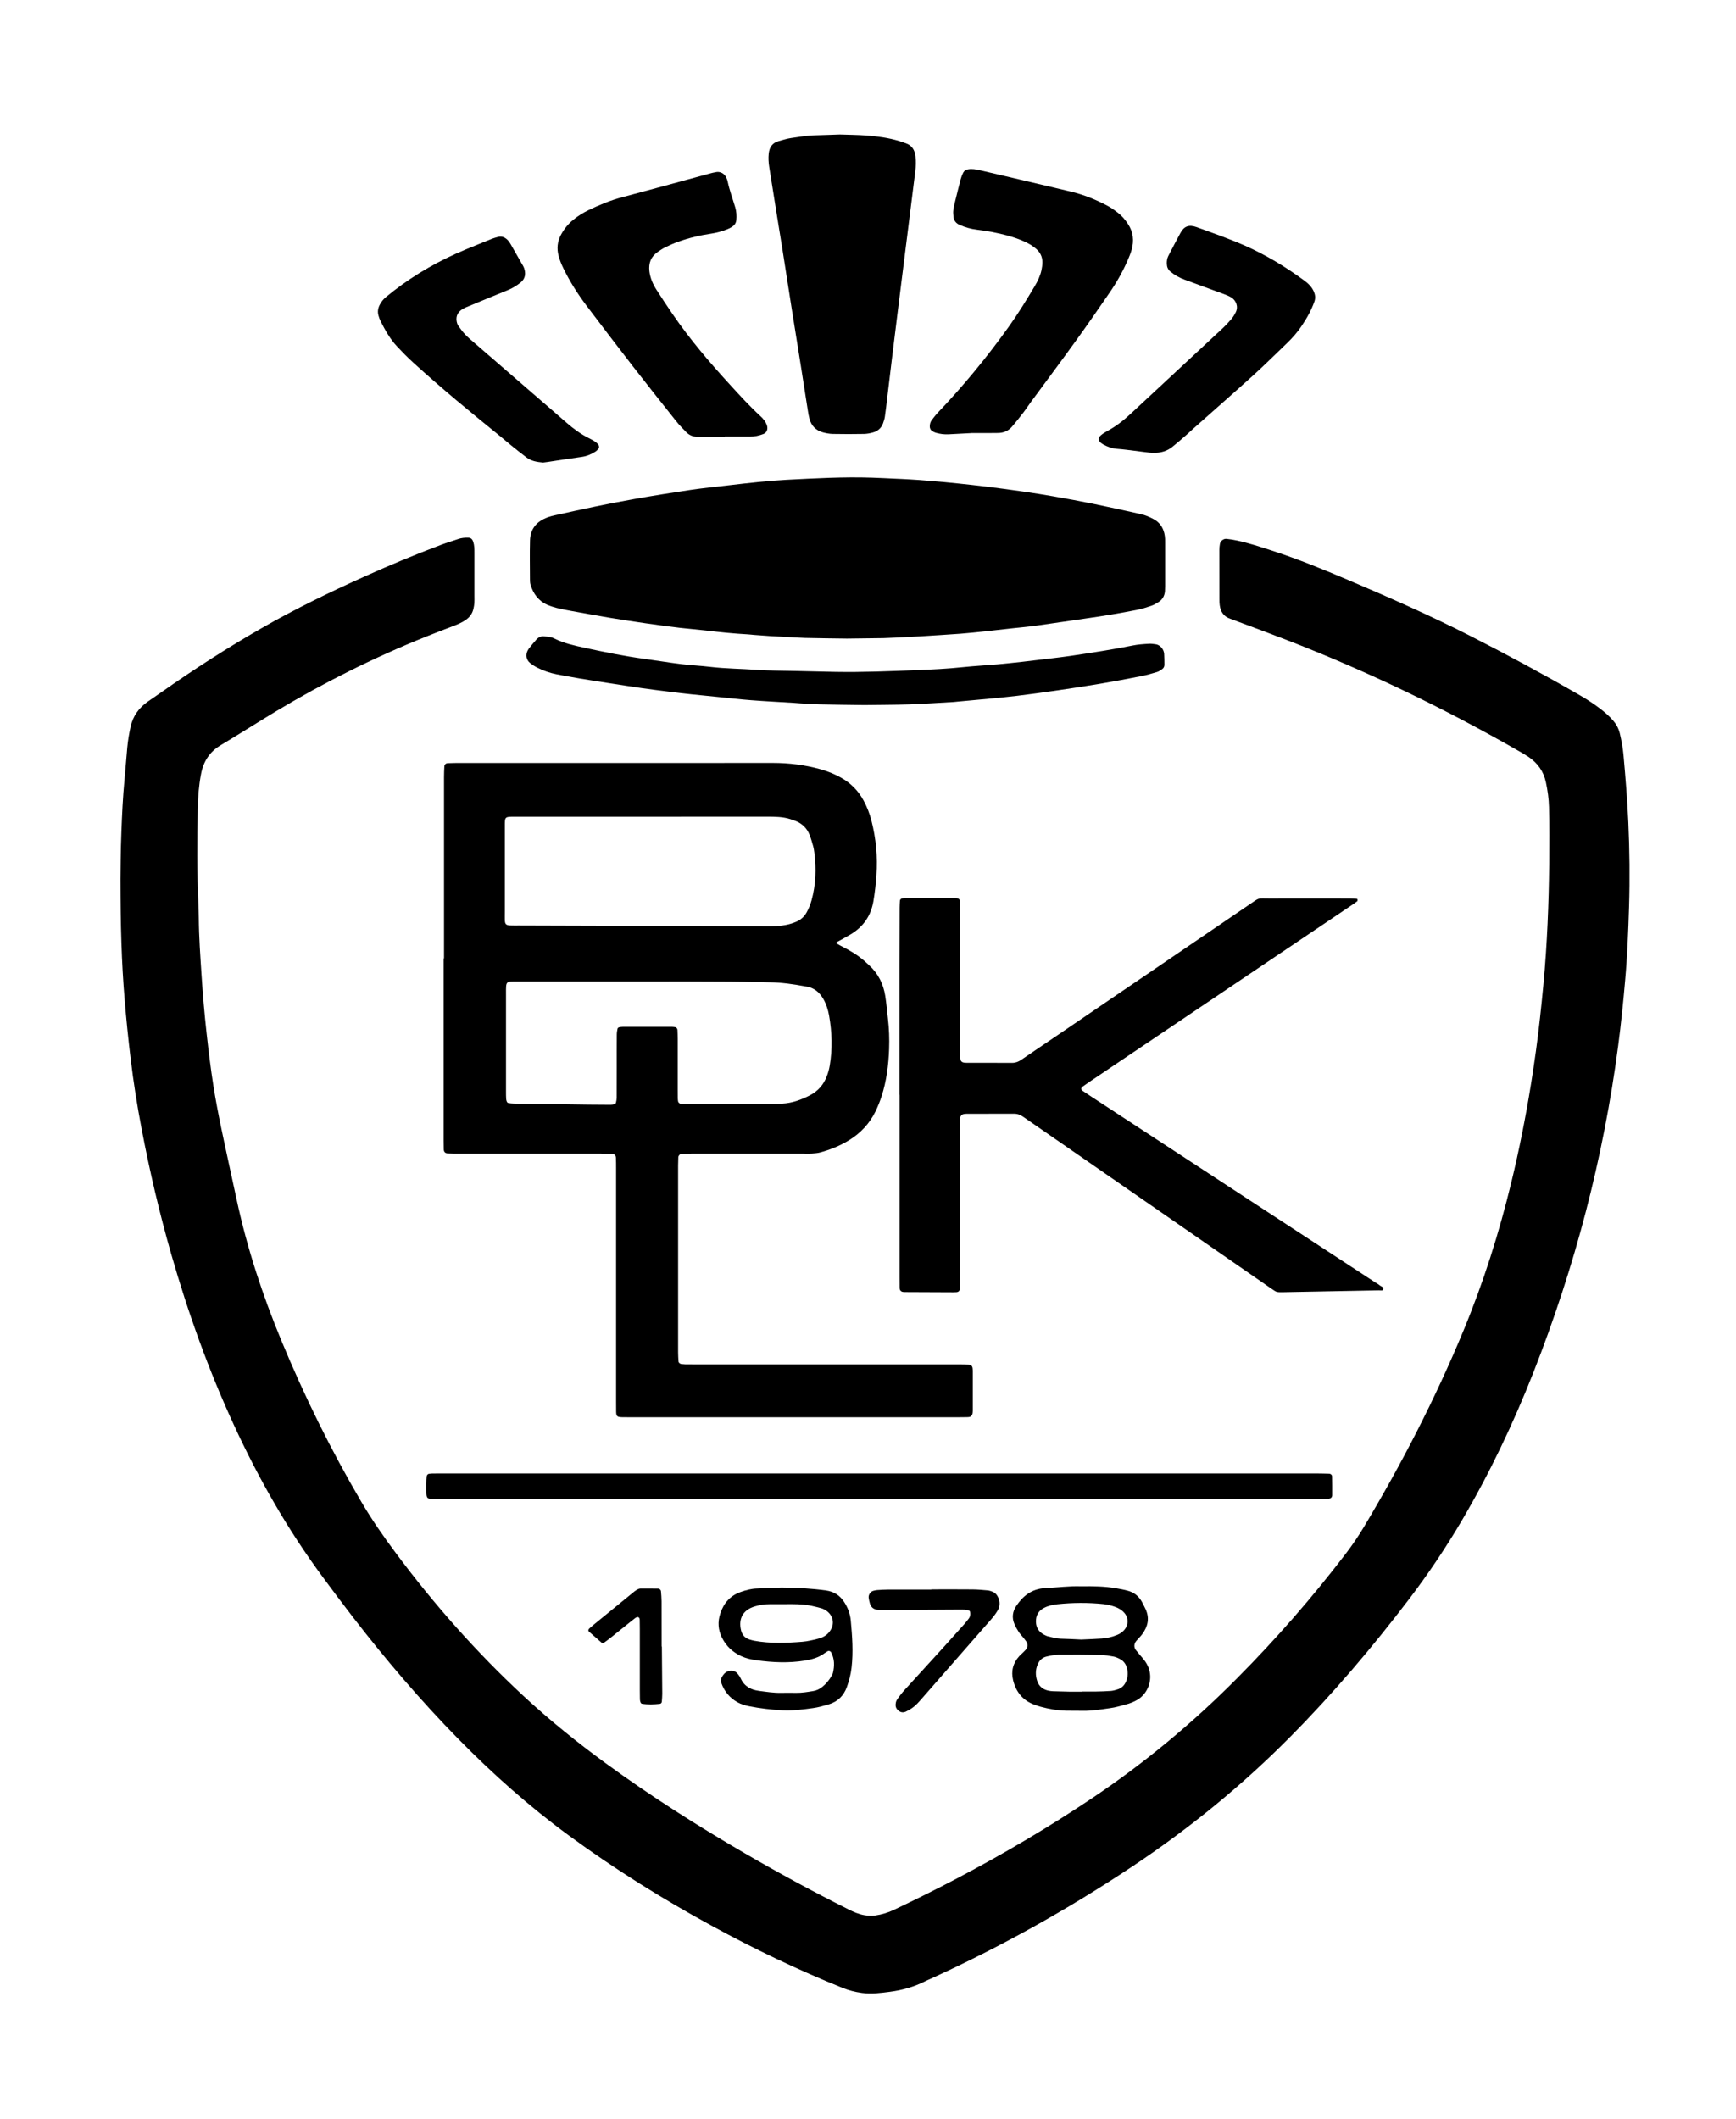
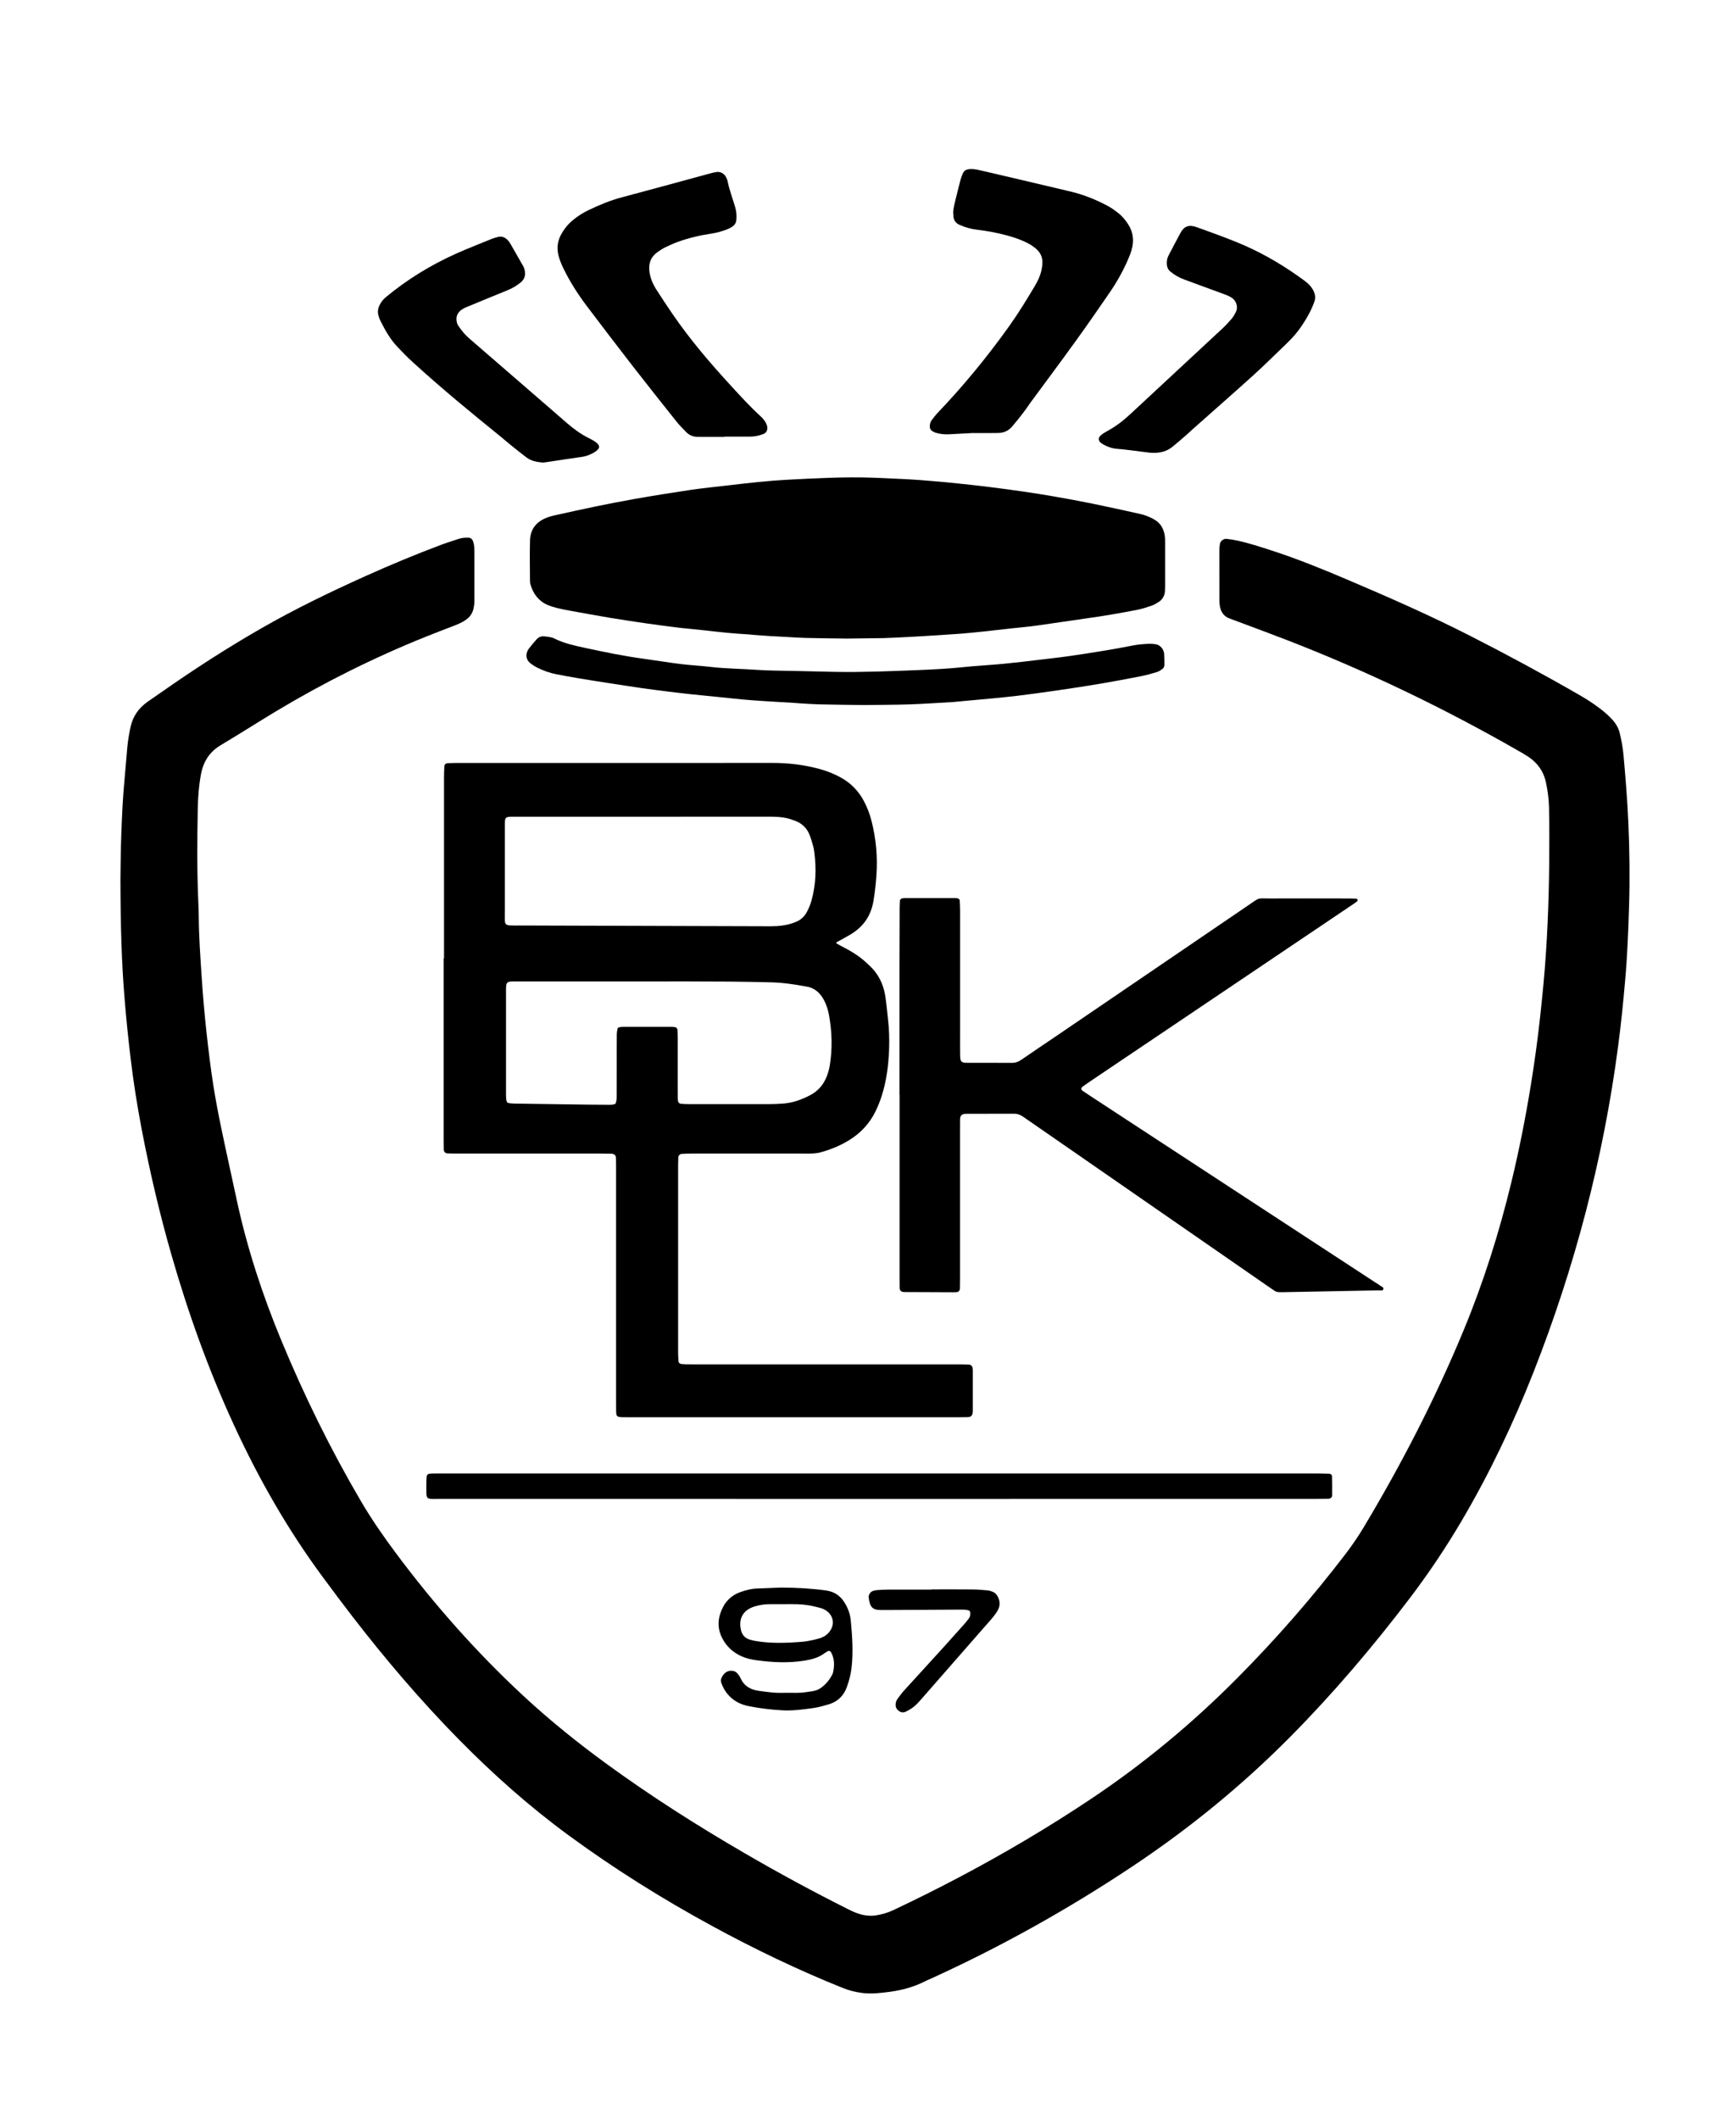
<svg xmlns="http://www.w3.org/2000/svg" version="1.1" id="Ebene_1" x="0px" y="0px" viewBox="0 0 3450.7 4211.7" style="enable-background:new 0 0 3450.7 4211.7;" xml:space="preserve">
  <g>
    <path d="M239.4,1747.2c0.3-19.4,0.4-56.7,1.9-94c1.3-34.6,2.9-69.2,6.2-103.8c2-21.2,3.6-42.5,5.5-63.7c1.3-13.9,3.6-27.7,6.6-41.4   c4.7-21.4,16.6-37.5,34.1-49.9c9.3-6.5,18.7-12.8,27.9-19.3c64.4-45.2,130.4-87.8,198.7-126.9c66.5-38.1,135.4-71.4,205.3-102.9   c49.8-22.4,100.2-43.4,151.3-62.6c11.2-4.2,22.7-7.6,34-11.5c6.4-2.2,13-2.8,19.7-2.6c5.3,0.1,8.2,2.7,10,8.1   c2.4,7.1,2.4,14.4,2.4,21.7c0,28.7,0,57.3,0,86c0,4.7,0.2,9.3-0.1,14c-0.3,4-1,7.9-1.9,11.8c-2.2,9.6-7.7,16.8-15.8,22.2   c-7.2,4.9-15.2,8.3-23.3,11.4c-18.6,7.2-37.3,14.2-55.8,21.7c-103.4,41.6-202.8,91.2-298.3,148.6c-36.5,22-72.4,45-109,66.8   c-22.2,13.2-34.4,32.3-39.2,57.3c-4.3,22.4-6,44.9-6.5,67.6c-1.2,63.3-1.7,126.6,1.2,189.9c0.4,9.3,0.7,18.7,0.8,28   c0.3,38.7,3.1,77.3,5.6,115.8c2.5,37.9,5.7,75.7,9.9,113.5c3.9,35.1,8.1,70.2,13.6,105c4.4,27.6,9.6,55.1,15.3,82.5   c10,48.2,20.8,96.3,31.1,144.5c20.7,96,51.2,188.9,88.8,279.5c45.7,110.3,98.3,217.2,158.8,320.2c21,35.7,44.6,69.6,69.3,102.7   c75.9,101.8,159.7,196.5,252.8,282.9c51.9,48.1,106.8,92.4,163.9,134.1c88.9,64.9,181.6,123.8,276.8,179.1   c67.4,39.2,135.9,76.3,205.6,111.2c10.1,5.1,20.4,9.6,31.8,11.5c7.3,1.2,14.5,1.6,21.8,0.5c12.6-1.9,24.6-5.4,36.2-10.9   c42.7-20.2,85.1-41.3,126.9-63.3c91.4-48.2,180.3-100.5,266.2-158c104.5-69.9,200.7-149.8,289.3-239   c77.6-78.1,149.9-160.9,216.7-248.4c12.5-16.4,24.1-33.5,34.8-51.2c75.4-125.9,142.6-256,198.8-391.7   c39.6-95.6,70.7-193.9,95-294.4c15.7-64.8,28.6-130.1,39.2-195.9c7-43.4,13-86.9,17.8-130.7c4.7-43.1,9-86.1,11.8-129.4   c5.2-77.8,6.9-155.8,6.7-233.8c-0.1-18.7-0.1-37.3-0.6-56c-0.4-16.7-2.7-33.1-6.2-49.5c-4.6-21.4-16.2-37.7-34-49.9   c-6.6-4.5-13.6-8.5-20.5-12.4c-148.1-84.9-301.6-158.7-460.9-220.4c-35.4-13.7-71-26.8-106.5-40.1c-1.9-0.7-3.7-1.5-5.6-2.1   c-13-4.2-19-13.9-20.8-26.7c-0.6-3.9-0.6-8-0.6-12c-0.1-32.7-0.2-65.3-0.1-98c0-4,0.4-8,1.1-11.9c1-5.8,7.1-10.7,13.1-10.1   c7.3,0.8,14.5,1.9,21.7,3.5c23.4,5.1,46.2,12.6,69,20c51.3,16.7,101.2,37,150.9,58.2c82.1,34.9,163.7,70.8,243.3,111.4   c73,37.2,145.1,76.1,216.1,117c14.5,8.3,28.5,17.3,41.7,27.4c9,6.9,17.6,14.3,25.1,22.8c6.7,7.6,11.5,16.2,13.9,26.2   c3.4,14.3,6.1,28.7,7.4,43.3c4,44.5,7.6,88.9,9.6,133.6c2.5,56,3.1,111.9,1.4,167.9c-1.5,48.6-3.4,97.3-7.7,145.7   c-3.8,43.8-8.2,87.5-14,131.2c-29.3,223-86,438.9-168.3,648.2c-40.1,101.8-87,200.4-142.5,294.8c-31.8,54-66.7,106-104.7,155.9   c-72.8,95.6-150.4,186.9-234.9,272.4c-96.4,97.5-202.1,183.7-316.2,259.6c-127.8,85-261.4,159.6-401.2,223.1   c-3,1.4-6.2,2.6-9.1,4.1c-22.2,11.3-45.9,18-70.4,21.2c-18.4,2.4-36.9,4.8-55.7,2.3c-13.4-1.8-26.1-5-38.5-10   c-89.1-35.8-175.4-77.3-259.7-123.2c-99-53.9-194.4-113.6-285.3-180.3c-78.1-57.3-150.2-121.5-218.1-190.5   c-75.8-77.1-145.8-159.2-211.8-244.8c-19.5-25.3-38.7-51-57.7-76.7c-70.1-94.6-128.1-196.3-177.3-303.1   c-50.6-109.7-91.2-223.1-124.5-339.2c-23.5-82-42.9-165-58.9-248.8c-8.9-46.5-16.3-93.2-21.9-140.1c-4.7-39-8.7-78.1-11.9-117.3   C241.6,1913,239.6,1839.1,239.4,1747.2z" />
    <path d="M882.6,1904.7c0-120,0-239.9,0-359.9c0-7.3,0.3-14.6,0.7-22c0.2-3.4,3-5.9,6.7-6.1c5.3-0.2,10.7-0.4,16-0.4   c210,0,419.9,0.1,629.9-0.1c32.2,0,63.8,3.9,94.7,12.5c14.2,3.9,27.7,9.4,40.6,16.5c19.8,10.9,35,26.3,45.7,46.3   c6.6,12.4,11.7,25.4,15.2,39c9.2,35.8,12.6,72.2,10,109c-1.2,17.3-3.1,34.4-6,51.6c-4.9,28.9-19.9,50.4-44.6,65.5   c-9.1,5.5-18.6,10.4-27.8,15.6c-1.6,0.9-1.8,2.3-0.5,3c4.6,2.6,9.2,5.2,13.9,7.6c14.9,7.6,29,16.3,41.6,27.4c3,2.6,5.9,5.4,8.9,8.1   c17.9,16.4,28.2,36.8,32,60.7c2.4,15.1,3.7,30.4,5.4,45.6c2.3,19.9,3,39.9,2.3,59.9c-1.1,32.1-5.1,63.7-15,94.4   c-3.3,10.2-7.3,20-11.9,29.6c-12,24.7-30.1,43.8-53.4,58c-17.8,10.8-36.9,18.5-56.9,23.9c-5.1,1.4-10.5,1.7-15.8,2.1   c-5.3,0.4-10.7,0.1-16,0.1c-74.6,0-149.3,0-223.9,0c-6.6,0-13.3,0.3-19.9,0.7c-3.1,0.2-6.1,3.4-6.2,6.7c-0.2,5.3-0.4,10.7-0.4,16   c0,124,0,247.9,0,371.9c0,6,0.4,11.9,0.8,17.9c0.1,2.3,3,4.8,5.4,5c2.6,0.3,5.3,0.6,7.9,0.7c6.7,0.1,13.3,0.1,20,0.1   c174,0,347.9,0,521.9,0c7.3,0,14.7,0.1,22,0.4c4.4,0.2,7,3,7.4,7.7c0.1,1.3,0.3,2.7,0.3,4c0,26.7,0.1,53.3,0,80   c0,2.6-0.3,5.4-1.2,7.8c-0.6,1.6-2.3,3.2-3.9,4c-1.7,0.8-3.9,0.8-5.9,0.9c-6,0.1-12,0.2-18,0.2c-217.3,0-434.6,0-651.8,0   c-5.3,0-10.7,0-16-0.1c-10.3-0.3-11.9-1.7-12.1-11.3c-0.1-6.7-0.1-13.3-0.1-20c0-154.6,0-309.3,0-463.9c0-6.7,0-13.3-0.3-20   c-0.2-5.5-3.1-8.2-9-8.4c-6.7-0.2-13.3-0.3-20-0.3c-95.3,0-190.6,0-285.9,0c-6.7,0-13.3-0.1-20-0.4c-4.4-0.2-7.1-3-7.3-7.8   c-0.2-6-0.3-12-0.3-18c0-120.6,0-241.3,0-361.9C882.1,1904.7,882.4,1904.7,882.6,1904.7z M1282.3,1950.5c-83.9,0-167.9,0-251.8,0   c-26,0-24.7-1.6-24.7,25.3c0,64.6,0,129.2,0,193.9c0,4.7,0,9.3,0.3,14c0.1,1.9,0.6,3.9,1.3,5.7c0.4,1.1,1.6,2.4,2.6,2.6   c3.9,0.7,7.9,1.2,11.8,1.2c49.3,0.7,98.6,1.4,147.9,2.1c14.7,0.2,29.3,0.3,44,0.3c2.6,0,5.2-0.5,7.8-1.2c1.1-0.3,2.4-1.6,2.7-2.6   c0.8-3.2,1.5-6.5,1.6-9.7c0.1-20,0.1-40,0.1-60c0-22-0.1-44,0.1-66c0-3.9,0.7-7.9,1.5-11.8c0.2-1,1.6-2.3,2.6-2.6   c2.5-0.6,5.2-1,7.9-1c32.6-0.1,65.3,0,97.9,0c2,0,4,0.4,5.9,0.6c2.3,0.2,4.7,2.8,4.8,5.5c0.2,6,0.5,12,0.5,18c0,34,0,68,0,101.9   c0,5.3,0,10.7,0.1,16c0,2,0.4,4,0.6,5.9c0.3,2.4,2.8,4.8,5.4,5c5.3,0.3,10.6,0.7,15.9,0.7c54,0,107.9,0.1,161.9,0   c8,0,16-0.6,23.9-1c19.7-1,37.7-7.6,55-16.5c16.1-8.3,27.2-21.2,33.6-38c2.6-6.8,4.6-13.8,5.8-21.1c5.5-33.2,4.5-66.4-1.3-99.4   c-2-11.2-5.3-21.9-10.9-32c-7.9-14.3-19.1-23.7-35.6-25.9c-0.7-0.1-1.3-0.2-2-0.3c-22.9-4.3-46-7.5-69.4-7.9   c-26-0.5-51.9-1.3-77.9-1.4C1395.6,1950.3,1338.9,1950.5,1282.3,1950.5z M1281.5,1623.1C1281.5,1623.1,1281.5,1623.2,1281.5,1623.1   c-85.9,0-171.9,0.1-257.8,0c-20.7,0-20.2-0.2-20.2,19.3c0,3.3,0,6.7,0,10c0,52.6-0.1,105.3,0,157.9c0.1,31.7-3.8,28.9,28.9,29   c163.2,0.6,326.4,1,489.7,1.5c7.3,0,14.7,0.1,22-0.3c13.4-0.8,26.4-3.4,38.8-8.7c8.9-3.8,15.7-10,20.4-18.4   c4.2-7.6,7.5-15.6,9.8-24c8.7-31.3,9.7-63,5.6-95.1c-0.5-4-1.1-8-2.1-11.8c-2.2-7.7-4.3-15.4-7.2-22.8c-5.3-13.8-15.1-23.3-29-28.5   c-3.1-1.2-6.2-2.2-9.4-3.3c-14.8-4.7-30.2-4.9-45.5-4.9C1444.1,1623.1,1362.8,1623.1,1281.5,1623.1z" />
    <path d="M1683.4,1269.1c-27.2-0.4-55.2-0.6-83.2-1.3c-12.6-0.3-25.3-1.3-37.9-2c-10.6-0.6-21.3-1-31.9-1.7   c-10.6-0.7-21.3-1.5-31.9-2.3c-4-0.3-8-0.9-11.9-1.1c-28-1.5-55.8-4.4-83.6-7.7c-17.2-2-34.5-3.3-51.7-5.3   c-22.5-2.7-44.9-5.7-67.3-8.9c-23.7-3.4-47.4-7-71.1-10.9c-25.6-4.3-51.1-9-76.7-13.6c-9.8-1.8-19.6-3.6-29.3-6   c-6.4-1.6-12.8-3.7-18.9-6.3c-17.7-7.7-28-22-33.5-40c-0.9-3.1-1.1-6.6-1.1-9.9c-0.1-26-0.6-52,0.1-78c0.5-19.5,9.8-34.2,27.8-42.9   c6.6-3.2,13.5-5.3,20.8-6.9c52.6-11.8,105.3-23.1,158.4-32.5c36.7-6.5,73.5-12.4,110.4-17.9c26.3-3.9,52.9-6.5,79.3-9.6   c19.2-2.2,38.4-4.5,57.6-6.4c18.6-1.8,37.2-3.4,55.8-4.4c56.6-2.9,113.1-6.1,169.8-4.2c15.3,0.5,30.6,1.3,45.9,2   c10,0.5,20,0.8,30,1.5c12,0.7,23.9,1.5,35.9,2.6c19.2,1.6,38.5,3.3,57.7,5.3c20.5,2.1,41,4.4,61.5,6.9c23.1,2.9,46.2,5.9,69.3,9.3   c20.4,3,40.8,6.1,61.1,9.7c25.6,4.5,51.1,9.1,76.5,14.3c31.9,6.5,63.8,13.6,95.6,20.7c9.1,2,17.7,5.5,26,10   c13.5,7.2,20.3,18.8,22.4,33.5c0.6,3.9,0.6,8,0.6,12c0,29.3,0,58.7,0,88c0,3.3-0.1,6.7-0.3,10c-0.8,9.2-5,16.6-12.8,21.5   c-4.5,2.8-9.2,5.6-14.2,7.3c-9.4,3.2-19,6.3-28.8,8.2c-33.3,6.5-66.8,12.2-100.4,16.9c-33,4.6-65.9,9.8-98.8,14.3   c-15.8,2.2-31.8,3.6-47.7,5.3c-17.9,2-35.7,4.1-53.6,6c-16.6,1.7-33.1,3.5-49.7,4.8c-26.6,2-53.2,3.5-79.8,5.2   c-6.6,0.4-13.3,0.8-20,1.1c-18,0.9-35.9,2-53.9,2.5C1732.1,1268.6,1708.1,1268.8,1683.4,1269.1z" />
    <path d="M1787.9,2175.8c0-86,0-171.9,0-257.9c0-38,0.1-76,0.3-113.9c0-4.7,0.3-9.3,0.6-13.9c0.1-2.4,2.7-4.7,5.4-4.9   c1.3-0.1,2.6-0.3,4-0.3c33.3,0,66.6,0,99.9,0c2,0,4.1,0,5.9,0.7c1.8,0.6,3.6,1.9,3.7,4.2c0.3,6.6,0.7,13.3,0.7,19.9   c0,83.3,0,166.6,0,249.9c0,12.7-0.1,25.3,0.1,38c0,3.3,0.3,6.7,1.2,9.8c0.5,1.6,2.4,3.2,4.1,3.8c2.5,0.8,5.2,1,7.9,1   c30,0.1,60-0.1,90,0.1c7,0,12.8-2.2,18.5-6.2c23-15.9,46.3-31.4,69.4-47.1c127.7-87,255.5-174,383.2-260.9   c22.3-15.2,15.7-12.4,40.5-12.5c53.3-0.2,106.6-0.1,159.9,0c4.6,0,9.3,0.4,13.9,0.7c0.4,0,1.2,0.8,1.2,1.3c0,1.2,0.2,3-0.5,3.5   c-3.6,2.9-7.5,5.5-11.4,8.1c-91.7,61.8-183.4,123.5-275.1,185.3c-81.8,55.1-163.5,110.1-245.3,165.2c-4.4,3-8.8,6-13.1,9.1   c-4.5,3.3-4.8,6.4-0.6,9.3c6.6,4.5,13.3,8.9,20,13.3c111.5,72.9,222.9,145.8,334.4,218.8c75.8,49.6,151.6,99.2,227.4,148.7   c2.8,1.8,5.8,3.3,8.3,5.5c2.8,2.4,8.6,3.2,7.2,8c-0.9,3.3-5.8,2-8.9,2c-62.6,1.3-125.2,2.4-187.9,3.6c-3.3,0.1-6.7,0-10,0   c-3.4,0-6.6-0.8-9.4-2.8c-3.3-2.3-6.6-4.5-9.9-6.7c-136.9-94.8-273.8-189.6-410.7-284.4c-26.3-18.2-52.7-36.3-78.9-54.6   c-5.7-4-11.6-6.2-18.6-6.1c-31.3,0.1-62.6,0.1-93.9,0.1c-2.6,0-5.4,0.3-7.8,1.2c-1.6,0.6-3.2,2.3-4.1,3.9c-0.9,1.7-1,3.9-1.1,5.8   c-0.1,6.7-0.1,13.3-0.1,20c0,98.6,0,197.2,0,295.8c0,6.7-0.1,13.3-0.2,20c-0.1,4.9-2.7,7.6-7.1,7.8c-2,0.1-4,0.2-6,0.2   c-31.3-0.1-62.6-0.2-94-0.4c-2.7,0-5.4,0.1-7.9-0.7c-1.6-0.5-3.3-2.1-4.1-3.6c-0.8-1.7-0.8-3.9-0.8-5.9c-0.1-6.7-0.1-13.3-0.1-20   c0-120.6,0-241.2,0-361.8C1788.1,2175.8,1788,2175.8,1787.9,2175.8z" />
-     <path d="M1669.2,267.3c17.5,0.6,35.5,0.7,53.4,2c21.9,1.7,43.7,4.6,64.8,11c4.4,1.4,8.8,2.9,13.2,4.5c12.1,4.2,17.7,13.4,19.1,25.6   c1.2,10,0.9,20-0.3,29.9c-3,24.5-6.2,48.9-9.2,73.4c-2.2,17.8-4.4,35.7-6.7,53.5c-3.4,27.1-6.8,54.2-10.2,81.3   c-3.1,25.1-6.3,50.2-9.4,75.3c-3.7,29.7-7.4,59.5-11,89.2c-3.2,26.4-6.4,52.9-9.5,79.4c-1.4,11.9-2.7,23.8-4.5,35.7   c-0.7,4.6-2.1,9.1-3.7,13.4c-3.5,9.4-10.5,15.4-20,18c-5.7,1.6-11.8,2.8-17.7,2.9c-20.7,0.4-41.3,0.4-62,0   c-6.6-0.1-13.3-1.4-19.7-3.1c-13.9-3.8-23-13-26.8-27c-1.4-5.1-2.3-10.4-3.1-15.7c-4.7-29.6-9.2-59.2-13.9-88.8   c-6-38.2-12.3-76.3-18.3-114.4c-6-38.2-11.9-76.3-17.9-114.5c-4.5-28.3-9.2-56.5-13.7-84.8c-4.4-27.6-8.9-55.2-13.2-82.9   c-1.3-8.6-1.8-17.2-0.9-25.9c1.3-12.4,7.2-21.4,19.7-24.8c8.3-2.3,16.6-5,25.2-6.2c15.8-2.2,31.6-5.1,47.6-5.4   C1636.7,268.5,1652.7,267.8,1669.2,267.3z" />
    <path d="M1440.2,868.3c-13.3,0-26.6,0-40,0c-4.7,0-9.3,0-14-0.1c-8.4-0.2-15.8-3.1-21.7-8.9c-7.5-7.5-14.9-15.2-21.5-23.6   c-28.6-35.9-57.2-71.9-85.4-108.2c-31-40-61.7-80.2-92.2-120.6c-17.2-22.9-32.6-47.1-45.2-72.9c-4.1-8.4-7.7-17-10-26   c-3.6-14.1-2.3-27.6,4.5-40.7c6.3-12,14.6-22.2,25.1-30.7c9.3-7.6,19.5-13.9,30.3-19.1c21.6-10.4,43.6-19.5,67-25.6   c57.2-15.1,114.3-30.9,171.4-46.4c5.1-1.4,10.3-2.8,15.5-3.6c8.2-1.3,16.1,3.3,19.5,10.8c1.1,2.4,2.3,4.9,2.8,7.5   c3.6,17.7,10,34.5,15.1,51.7c2.5,8.5,3.1,17,2.2,25.7c-0.6,5.7-3.6,10-8.2,13c-3.3,2.2-6.9,4-10.6,5.4c-10,3.8-20.2,6.7-30.8,8.3   c-22.4,3.2-44.4,8.5-65.8,16.1c-8.7,3.1-17.3,7-25.6,11c-5.4,2.6-10.3,6-15.3,9.4c-13.4,9.2-18.3,22.1-16.5,38.1   c1.6,13.6,6.9,25.7,14.1,37c10.4,16.3,21.1,32.4,32,48.3c34.7,50.7,74.5,97.2,116,142.4c18.9,20.6,37.7,41.3,58.4,60.2   c5.9,5.4,11,11.5,13.4,19.5c2,6.9-0.7,13.8-7.4,16.3c-8.8,3.4-17.8,5.2-27.3,5.2c-16.7-0.1-33.3,0-50,0   C1440.2,867.9,1440.2,868.1,1440.2,868.3z" />
    <path d="M1929.8,860.8c-14.6,0.7-29.3,1.4-43.9,2.3c-8.8,0.5-17.3-0.6-25.7-3c-2.5-0.7-4.9-2-7.1-3.4c-3.7-2.3-5.2-5.9-4.9-10.2   c0.2-4.1,1.2-8,3.6-11.2c4-5.3,8-10.6,12.6-15.4c51.1-53.6,97.9-110.6,141-170.9c18.6-26,35.3-53.3,51.6-80.7   c5.8-9.8,10.7-20,13.1-31.1c1.1-5.2,1.9-10.5,1.9-15.8c0.1-10.5-4-19.4-11.9-26.4c-6.5-5.8-13.9-10.3-21.8-14   c-11.5-5.4-23.4-9.5-35.6-12.8c-19.9-5.4-40.2-9.3-60.7-11.7c-12-1.4-23.5-4.7-34.5-9.5c-7.2-3.2-11.7-8.7-12.3-16.8   c-0.3-4-0.8-8-0.3-11.9c0.7-5.9,2.1-11.8,3.5-17.6c3.6-14.9,7.3-29.7,11.2-44.5c1.2-4.5,2.9-8.8,5-13c1.8-3.7,5.2-5.9,9.4-6.7   c8.1-1.5,15.9,0,23.7,1.8c22,5.1,44,10.2,66,15.4c38.2,9,76.4,17.9,114.5,27c26,6.2,50.7,16.2,74.2,28.8c7,3.7,13.5,8.6,19.8,13.4   c8,6.1,14.4,13.8,19.9,22.2c10.7,16.1,12.4,33.4,7.2,51.6c-2,7-4.8,13.8-7.7,20.5c-9.9,22.6-22,44.1-36,64.4   c-22.2,32.4-44.6,64.7-67.6,96.5c-29.2,40.5-59.1,80.5-88.7,120.7c-5.1,7-9.8,14.3-15.1,21.1c-7.3,9.5-14.7,18.9-22.5,28   c-7.3,8.5-17,12.6-28.3,12.6c-4,0-8,0.1-12,0.1c-14,0-28,0-41.9,0C1929.8,860.5,1929.8,860.7,1929.8,860.8z" />
    <path d="M1748.2,2979c-289.9,0-579.8,0-869.7-0.1c-35.2,0-30.6,4.4-31-30.7c-0.1-4.6,0.3-9.3,0.6-14c0.2-2.7,2.5-5.1,5-5.3   c2-0.2,4-0.4,6-0.5c6.7-0.1,13.3-0.1,20-0.1c579.1,0,1158.3,0,1737.4,0c8.7,0,17.3,0.3,26,0.5c2.6,0.1,5.2,2.5,5.3,5   c0.2,12.6,0.3,25.3,0.2,37.9c0,4.2-3.2,6.8-8,7c-7.3,0.2-14.7,0.2-22,0.2C2328,2979,2038.1,2979,1748.2,2979z" />
    <path d="M1718,1401.2c-31.4-0.4-60.7-0.7-90-1.4c-12.6-0.3-25.3-1.3-37.9-2c-4-0.2-8-0.6-12-0.9c-28.6-1.8-57.2-3.2-85.7-5.4   c-21.2-1.6-42.4-4.1-63.6-6.2c-17.9-1.8-35.8-3.5-53.7-5.4c-15.2-1.6-30.4-3.4-45.6-5.3c-17.8-2.2-35.7-4.5-53.5-7   c-22.4-3.2-44.7-6.8-67.1-10.2c-19.1-3-38.1-5.9-57.2-9.1c-15.1-2.5-30.1-5.3-45.2-8.2c-13.1-2.5-25.7-6.9-37.7-12.8   c-5.3-2.6-10.5-5.9-15.1-9.6c-7.8-6.2-9.4-16.4-4.6-25.2c0.6-1.2,1.3-2.3,2.1-3.4c5-6.2,9.9-12.5,15.3-18.4c3.7-4,8.6-6.5,14.2-6.1   c4.6,0.3,9.2,0.9,13.8,1.8c2.6,0.5,5.2,1.4,7.5,2.6c19.3,9.7,40.2,14.1,60.9,18.6c39,8.4,78.1,16.5,117.7,21.8   c24.4,3.3,48.7,7.4,73.1,10.4c19.2,2.4,38.5,3.2,57.7,5.5c31.1,3.7,62.5,3.8,93.7,6c23.9,1.7,47.9,1.5,71.9,2.1   c28,0.7,55.9,1.4,83.9,1.9c53.3,0.9,106.6-1.3,159.8-3.4c31.2-1.2,62.5-2.7,93.7-6c22.5-2.4,45.1-3.5,67.7-5.5   c16.6-1.5,33.1-3.3,49.7-5.1c19.2-2.2,38.3-4.5,57.5-6.8c12.6-1.5,25.1-3,37.6-4.8c22.4-3.3,44.8-6.7,67.1-10.4   c19-3.1,38-6.5,56.9-10.3c11.2-2.3,22.4-3,33.7-3.6c3.9-0.2,8,0.5,11.9,0.9c9,0.9,16.8,9.5,17.5,19.1c0.5,7.3,0.4,14.6,0.5,21.9   c0,3.6-1.6,6.6-4.4,8.5c-3.2,2.3-6.6,4.7-10.3,5.8c-10.2,3.1-20.4,6-30.9,8.1c-26.8,5.3-53.6,10.3-80.5,14.9   c-29.5,5-59.1,9.5-88.8,13.8c-25.7,3.8-51.4,7.2-77.2,10.4c-17.2,2.1-34.4,3.7-51.7,5.4c-22.5,2.2-45.1,4.1-67.6,6.2   c-2.7,0.2-5.3,0.7-8,0.8c-29.3,1.6-58.5,3.7-87.8,4.7C1777.3,1400.8,1746.6,1400.8,1718,1401.2z" />
    <path d="M1079.4,919.3c-11.9-1.1-23.1-2.8-32.5-9.9c-10.1-7.6-20-15.5-29.8-23.4c-7.3-5.8-14.3-12-21.5-17.9   c-59.6-48.2-118.8-96.9-175.4-148.6c-10.8-9.9-21.1-20.4-31.1-31.1c-13.8-14.7-23.5-32.2-32.6-50.1c-1.8-3.5-3.1-7.3-4.2-11.2   c-2.1-7.4-1-14.5,2.5-21.3c3.1-6,7.2-11.2,12.5-15.5c5.2-4.2,10.4-8.4,15.6-12.5c43.5-33.6,90.9-60.4,141.6-81.5   c17.8-7.4,35.7-14.6,53.6-21.8c3.7-1.5,7.6-2.4,11.4-3.5c7.9-2.2,14.4,0.7,19.8,6.3c2.3,2.4,4.2,5.2,5.8,8.1   c8,13.8,15.9,27.7,23.8,41.6c1,1.7,2,3.5,2.7,5.4c3.6,10,3.4,20.8-6.6,28.9c-7.8,6.3-16.2,11.5-25.6,15.3   c-25.3,10.2-50.5,20.7-75.7,31.1c-4.9,2-10,3.9-14.5,6.7c-8.6,5.3-13.2,13.2-11.6,23.6c0.5,3.2,1.5,6.6,3.3,9.3   c4.1,6,8.6,11.9,13.5,17.2c5,5.4,10.6,10.1,16.2,14.9c53.4,46.2,106.8,92.4,160.2,138.7c8.6,7.4,17.1,14.9,25.6,22.3   c13.6,11.8,28.1,22.4,44.3,30.5c6.5,3.3,13.2,6.5,18.2,12.1c2.2,2.5,2.6,6.8,0.5,9.1c-1.8,1.9-3.6,4-5.8,5.4   c-8.4,5.5-17.6,9.2-27.7,10.6c-22.4,3.1-44.8,6.6-67.2,10C1085.6,918.5,1082.3,918.9,1079.4,919.3z" />
    <path d="M2291.6,900c-1.2-0.1-3.9-0.1-6.6-0.4c-15.2-1.9-30.4-3.9-45.6-5.7c-5.9-0.7-11.9-1.4-17.9-1.8   c-10.2-0.6-19.5-3.9-28.4-8.7c-1.7-1-3.3-2.2-4.9-3.4c-5-3.6-5.5-9.9-1.2-13.7c1.5-1.3,2.9-2.8,4.6-3.9c3.3-2.2,6.7-4.3,10.2-6.2   c17.1-9.3,32.2-21.2,46.4-34.5c60-55.8,120.1-111.5,180.1-167.4c6.8-6.3,13.3-13.1,19.4-20.2c3.4-4,6.2-8.7,8.6-13.4   c5.9-11.8,0.2-24.1-8.9-29.6c-4.5-2.7-9.5-4.8-14.5-6.6c-14.9-5.6-30-11-45-16.5c-11.2-4.1-22.5-8.3-33.7-12.4   c-10.1-3.7-19.3-8.9-27.6-15.7c-5.1-4.1-7.1-9.5-7.3-15.7c-0.1-5.4,0.5-10.6,3-15.5c8-15.3,15.9-30.8,24.2-45.9   c7-12.7,16.2-17.1,32-11.4c32.5,11.8,65.2,23.2,96.9,37.2c41.6,18.5,80.2,41.8,116.8,68.7c8.2,6,15.3,12.8,19.4,22.3   c2.7,6.3,3.5,12.6,1.2,19.4c-6.2,17.7-15.4,33.9-25.9,49.4c-8.2,12.2-17.9,23.2-28.5,33.4c-22.6,21.7-44.8,43.8-68,64.8   c-39,35.3-78.7,69.9-118,104.9c-5,4.4-9.7,9.1-14.8,13.4c-9,7.9-18,15.8-27.4,23.3C2319.5,896.7,2306.8,900.4,2291.6,900z" />
-     <path d="M2149.1,3152.6c24.4-0.4,47,0,69.4,3.9c7.8,1.3,15.7,2.8,23.4,4.9c12.1,3.2,21.4,10.6,27.6,21.5c2.6,4.6,4.8,9.5,7.2,14.2   c8.8,18.2,5.3,34.9-6.2,50.5c-3.5,4.8-8,8.9-11.8,13.5c-4.8,5.7-5.2,12.6-0.8,18.3c4.5,5.8,9.4,11.2,14.1,16.8   c6.5,7.7,11.3,16.3,13.3,26.4c4.3,21-5.5,43.9-23.8,55.1c-7.4,4.5-15.6,7.6-23.9,9.8c-10.2,2.8-20.6,5.8-31,7.2   c-17.8,2.5-35.5,5.6-53.6,5.3c-11.3-0.2-22.6,0-33.9-0.2c-17.4-0.4-34.4-3.5-51.1-8c-3.8-1-7.6-2.5-11.3-3.8   c-23.4-8.2-37.1-25.3-42.9-48.7c-4.4-17.9-0.3-34.3,12.4-48.1c2.2-2.4,4.9-4.5,7.2-6.9c1.9-1.9,3.8-3.7,5.6-5.7   c4.1-4.7,4.4-11.2,0.8-16.6c-1.9-2.7-4-5.3-6.1-7.9c-2.9-3.6-6.3-7-8.8-10.9c-3.2-5-6.2-10.2-8.5-15.7c-5.5-12.6-3.7-25,3.8-36.1   c13.6-20.2,31.2-33.8,57-35.2C2101.8,3155,2126.2,3151.7,2149.1,3152.6z M2150.4,3362c0-0.1,0-0.2,0-0.3c9.3,0,18.6,0.1,28,0   c10-0.2,20-0.4,29.9-1.2c4.6-0.4,9.1-1.8,13.5-3.2c7.4-2.3,12.6-7.3,15.9-14.2c4.7-10.1,5.1-20.6,1.4-31.1   c-2.3-6.5-6.7-11.6-12.8-14.8c-4-2.2-8.5-4.1-12.9-5c-8.5-1.6-17.1-3-25.7-3.2c-28-0.5-55.9-0.7-83.9-0.4   c-7.9,0.1-15.9,1.8-23.6,3.6c-8.2,1.9-14,7.3-17.4,15.2c-4.8,10.9-4.8,22-1.2,33.1c3.3,10.4,10.8,16.6,21.2,19.2   c3.2,0.8,6.6,1.2,9.9,1.4c11.3,0.4,22.6,0.7,33.9,0.9C2134.4,3362.1,2142.4,3362,2150.4,3362z M2149.2,3258.4   c12.9-0.6,26.9-1.1,40.9-2c10.7-0.7,21-3.3,30.9-7.4c5.7-2.3,10.5-5.7,14.4-10.4c8-9.8,7.9-23.5-0.3-33c-4.9-5.7-11.2-9.5-18.1-12   c-7.5-2.7-15.2-4.8-23.2-5.6c-30.6-3.2-61.2-3-91.8,0.2c-9.3,1-18.4,3-26.8,7.3c-11.2,5.8-16.3,15.2-16,27.7   c0.3,11.7,5.9,20.2,16.2,25.6c2.4,1.2,4.8,2.5,7.3,3.1c8.4,2,16.7,4.6,25.5,4.8C2121.5,3257,2134.8,3257.7,2149.2,3258.4z" />
    <path d="M1553.1,3155.1c31.5,0.2,60.1,1.8,88.5,5.7c15.6,2.1,27.4,9.4,36,22.4c7.5,11.4,12.2,23.8,13.5,37.2   c2.9,31.2,5.2,62.4,1.6,93.7c-1.5,13.4-4.9,26.1-9.4,38.7c-6.3,17.4-18.4,29.2-36.2,34.4c-10.2,3-20.5,6-31,7.4   c-20.4,2.8-40.9,5.6-61.7,4.4c-22-1.3-43.8-3.8-65.3-8.1c-7.8-1.5-15.5-3.8-22.6-7.6c-15.9-8.7-26.7-21.7-32.7-38.7   c-1.4-3.9-0.9-7.9,1.1-11.6c4.1-7.5,9.7-12.6,18.8-12.6c5,0,9.2,1.8,12.3,5.6c2.5,3,4.9,6.4,6.5,10c7.2,15.5,20.2,22.3,36.3,24.4   c14.5,1.9,29,4.2,43.7,3.9c10-0.2,20-0.1,30,0c11.4,0.2,22.6-1.7,33.7-3.5c6.8-1.1,12.7-3.9,18-8.1c7.9-6.3,14.3-13.9,19.1-22.8   c0.9-1.8,2-3.5,2.4-5.4c3.2-14,3.3-27.7-3.7-40.8c-1.2-2.3-4.6-3.5-6.7-2.2c-2.3,1.4-4.5,2.8-6.7,4.3c-11.6,8.6-25,12.1-38.9,14.4   c-31.9,5.2-63.7,3.7-95.5-0.6c-10.5-1.4-21-3.7-30.8-8.2c-16.9-7.8-29.8-19.8-38.2-36.5c-7.9-15.7-9-31.7-3.4-48.4   c6.9-21,20.1-35.7,41.2-42.9c10.1-3.5,20.3-6.2,31.1-6.6C1521.3,3156.2,1538.6,3155.6,1553.1,3155.1z M1557.8,3188.1   c-9.3,0-18.6,0.1-27.9,0c-10.1-0.1-20,1.6-29.5,4.4c-23.5,6.9-33,24.4-27.4,47.6c2.2,9,7.7,15.4,16.8,18.2c3.2,1,6.4,1.9,9.6,2.5   c31.7,5.8,63.6,4.5,95.4,2c5.3-0.4,10.6-1.3,15.8-2.4c6.5-1.3,13-2.7,19.3-4.7c7.7-2.5,14.4-6.8,19.3-13.5   c11.7-15.8,5.9-33-7.4-41.6c-2.8-1.8-5.8-3.4-8.9-4.3c-6.4-1.9-12.8-3.3-19.3-4.8C1595.1,3187.6,1576.4,3187.8,1557.8,3188.1z" />
    <path d="M1851.5,3158.7c27.3,0,54.6-0.2,81.9,0.1c10,0.1,20,1,29.9,1.9c3.2,0.3,6.5,1.4,9.5,2.6c5.2,2,8.7,5.8,11.1,10.9   c4.3,9.2,4,18.1-1,26.8c-2.7,4.6-5.9,8.9-9.2,13c-4.6,5.7-9.6,11.1-14.4,16.6c-42.6,48.6-85.2,97.2-127.7,145.9   c-5.7,6.5-11.4,13.1-18.6,18c-3.8,2.6-7.9,4.9-12.1,7c-6.1,2.9-11.4,1.8-16.4-3.1c-4.3-4.1-5-9.3-3.8-14.8c0.5-2.5,1.7-5.1,3.2-7.2   c4.3-5.9,8.7-11.8,13.6-17.2c25.5-28.1,51.2-56.1,76.8-84.2c13.9-15.3,27.7-30.7,41.4-46.1c3.5-4,6.9-8.1,10.1-12.4   c2.5-3.3,3.3-7.3,2.8-11.4c-0.2-1.8-0.7-4.1-3.1-4.6c-2.6-0.6-5.1-1.4-7.7-1.5c-8.7-0.2-17.3,0-26,0c-43.3,0.2-86.6,0.5-129.9,0.7   c-6,0-12,0.1-18-0.5c-7.2-0.8-12.3-4.8-14.6-11.9c-1.2-3.8-2-7.7-2.6-11.7c-0.9-5.8,3.4-12.4,9-14c2.5-0.7,5.2-1.3,7.8-1.5   c7.3-0.5,14.6-1,21.9-1c28.7-0.1,57.3,0,86,0C1851.5,3159,1851.5,3158.8,1851.5,3158.7z" />
-     <path d="M1315.6,3272.2c0.3,31.3,0.6,62.6,0.8,93.9c0,5.3-0.5,10.6-0.9,15.9c-0.2,2.3-2.1,3.9-3.8,4.1c-11.9,1.3-23.9,1.7-35.8-0.2   c-1.1-0.2-2.3-1.6-2.7-2.7c-0.7-1.8-1.1-3.8-1.2-5.8c-0.2-6-0.2-12-0.2-18c0-40.6,0-81.2,0-121.9c0-6-0.1-12-0.2-18   c-0.1-1.9-0.2-3.8-2.1-5.2c-1.5-1.1-4-0.8-7.2,1.6c-4.2,3.3-8.4,6.6-12.5,9.9c-11.9,9.6-23.8,19.2-35.8,28.8   c-4.2,3.3-8.4,6.5-12.8,9.6c-1.6,1.2-3.7,1.9-5.4,0.4c-8.6-7.4-17-14.8-25.5-22.3c-1.2-1.1-0.9-4.1,0.5-5.3c3-2.7,5.9-5.4,9-7.9   c25.8-21.1,51.6-42.1,77.4-63.2c2.6-2.1,5.1-4.3,8-6c2.2-1.3,4.8-2.7,7.3-2.8c12-0.2,23.9,0,35.9,0.1c2.5,0,5.2,2.5,5.4,5   c0.5,6.6,1.2,13.3,1.2,19.9c0.1,30,0.1,59.9,0.1,89.9C1315.2,3272.2,1315.4,3272.2,1315.6,3272.2z" />
  </g>
</svg>